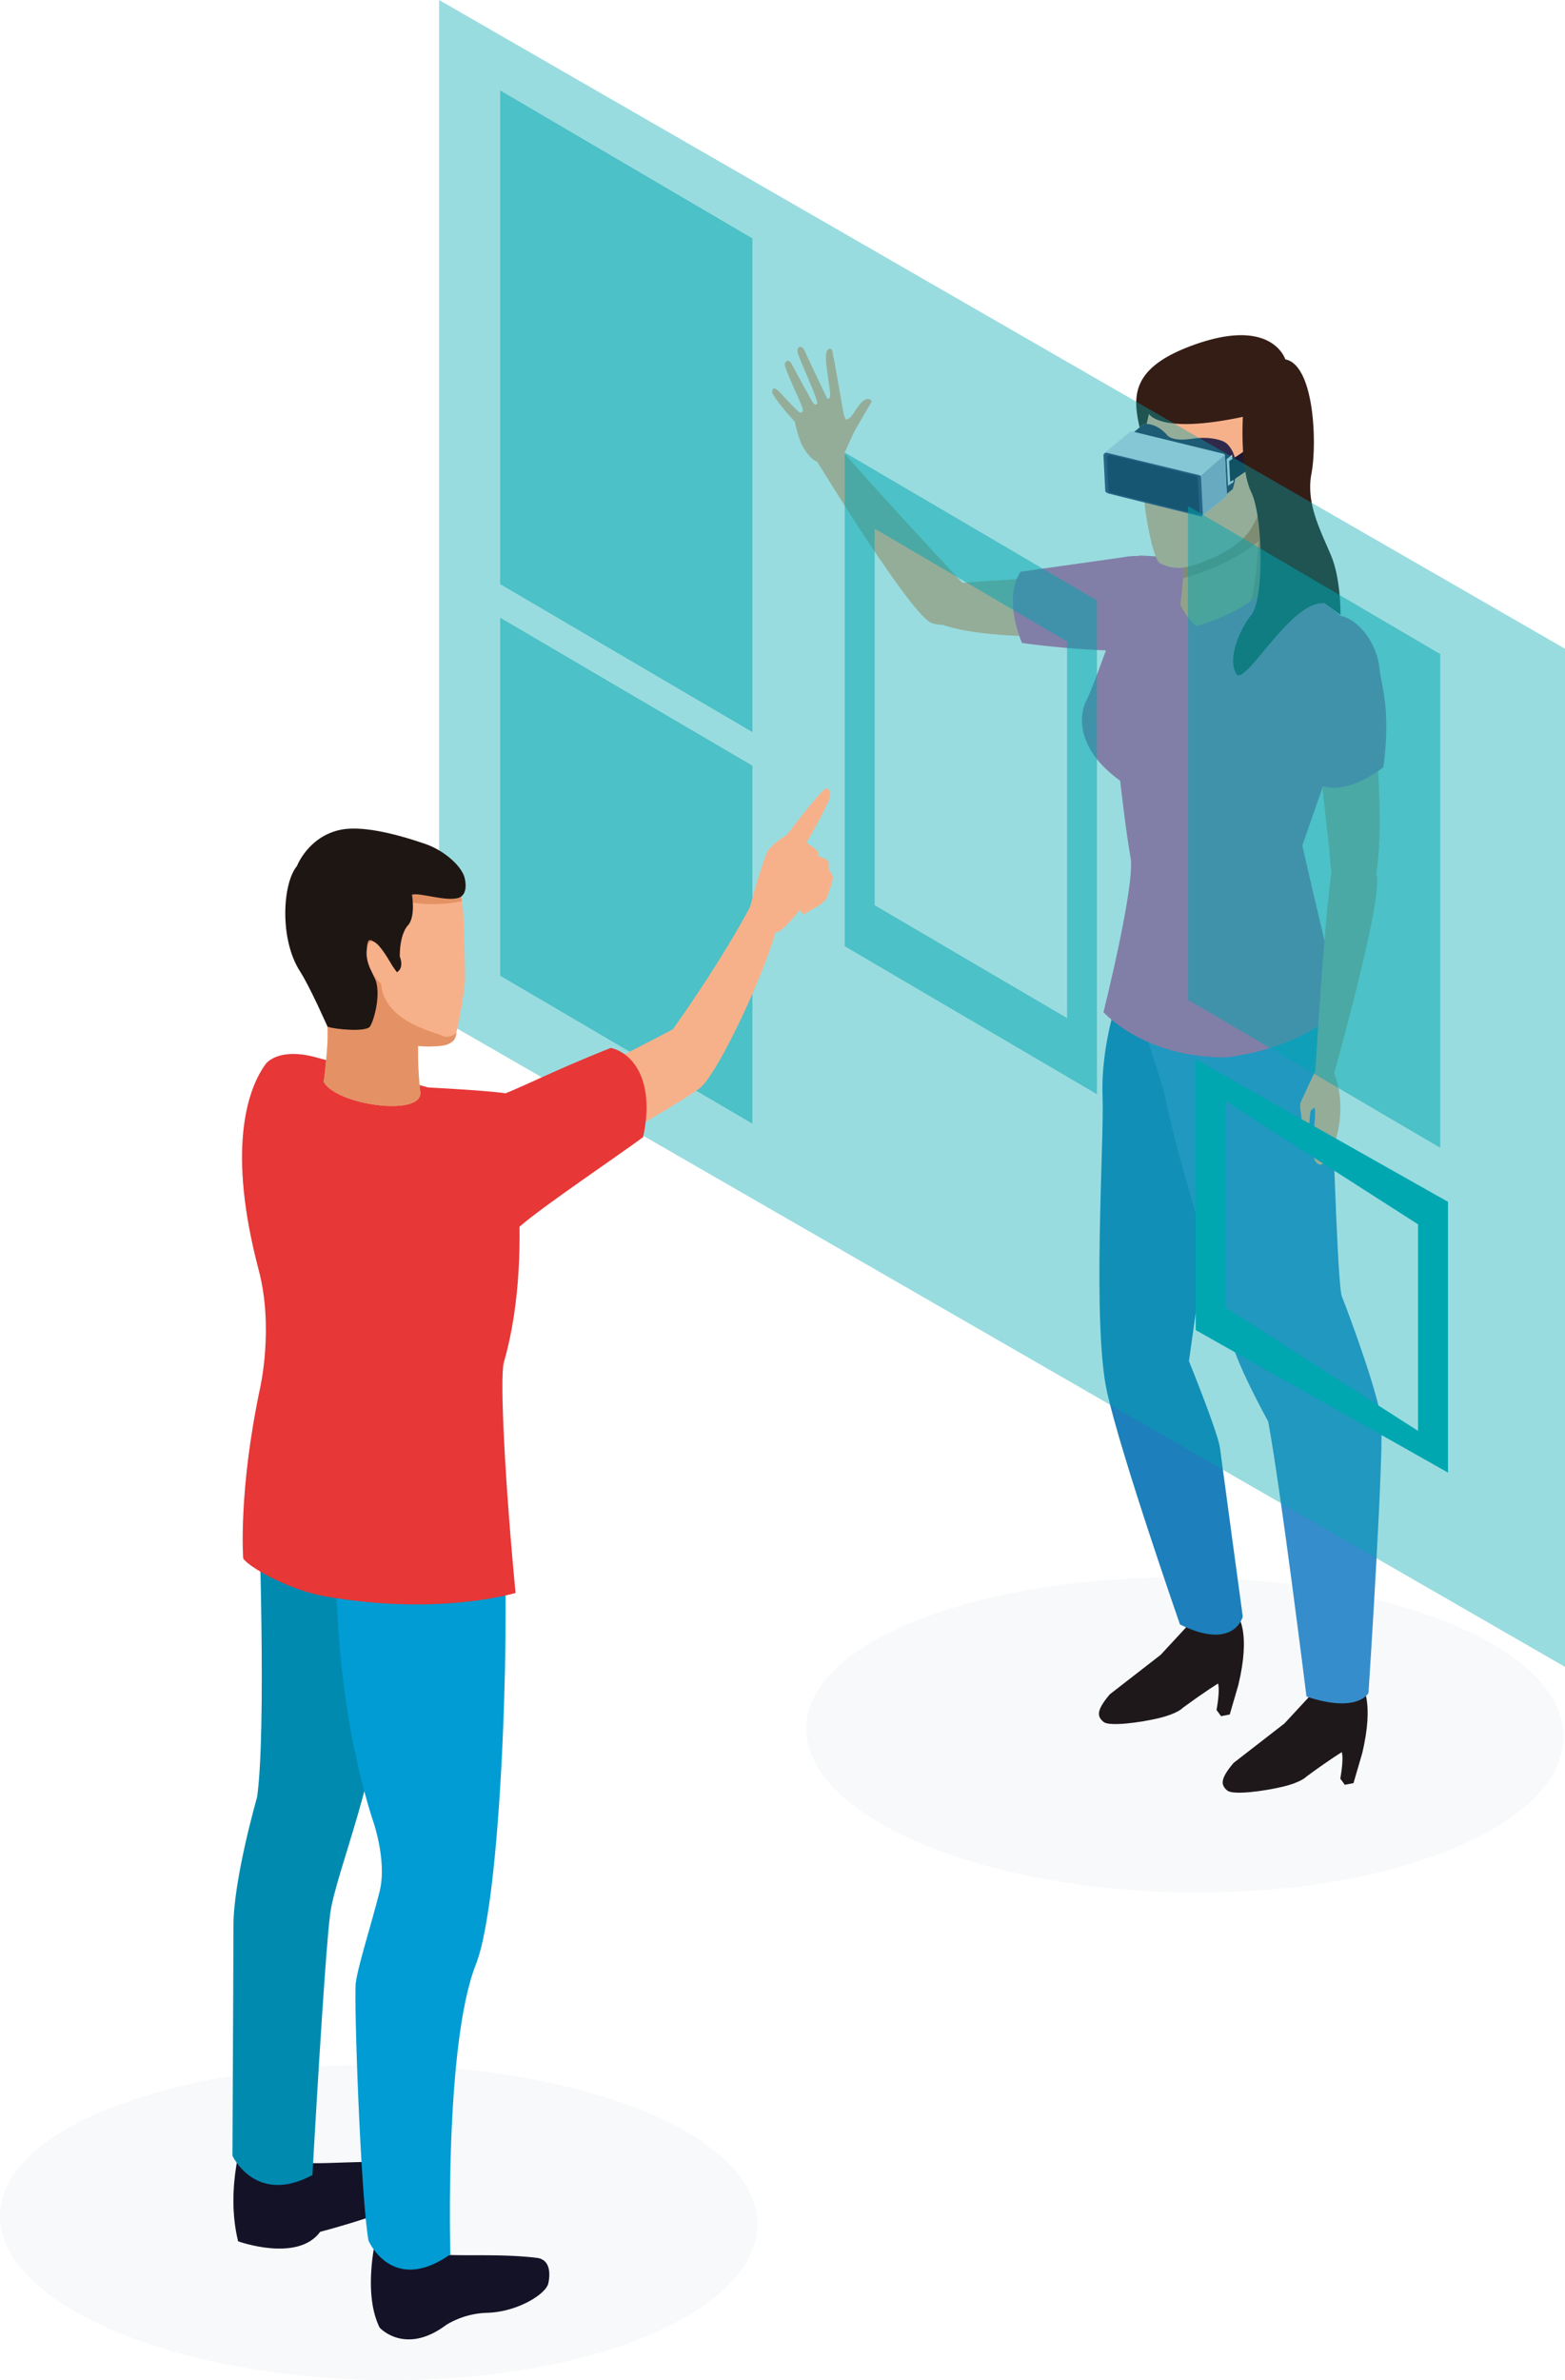
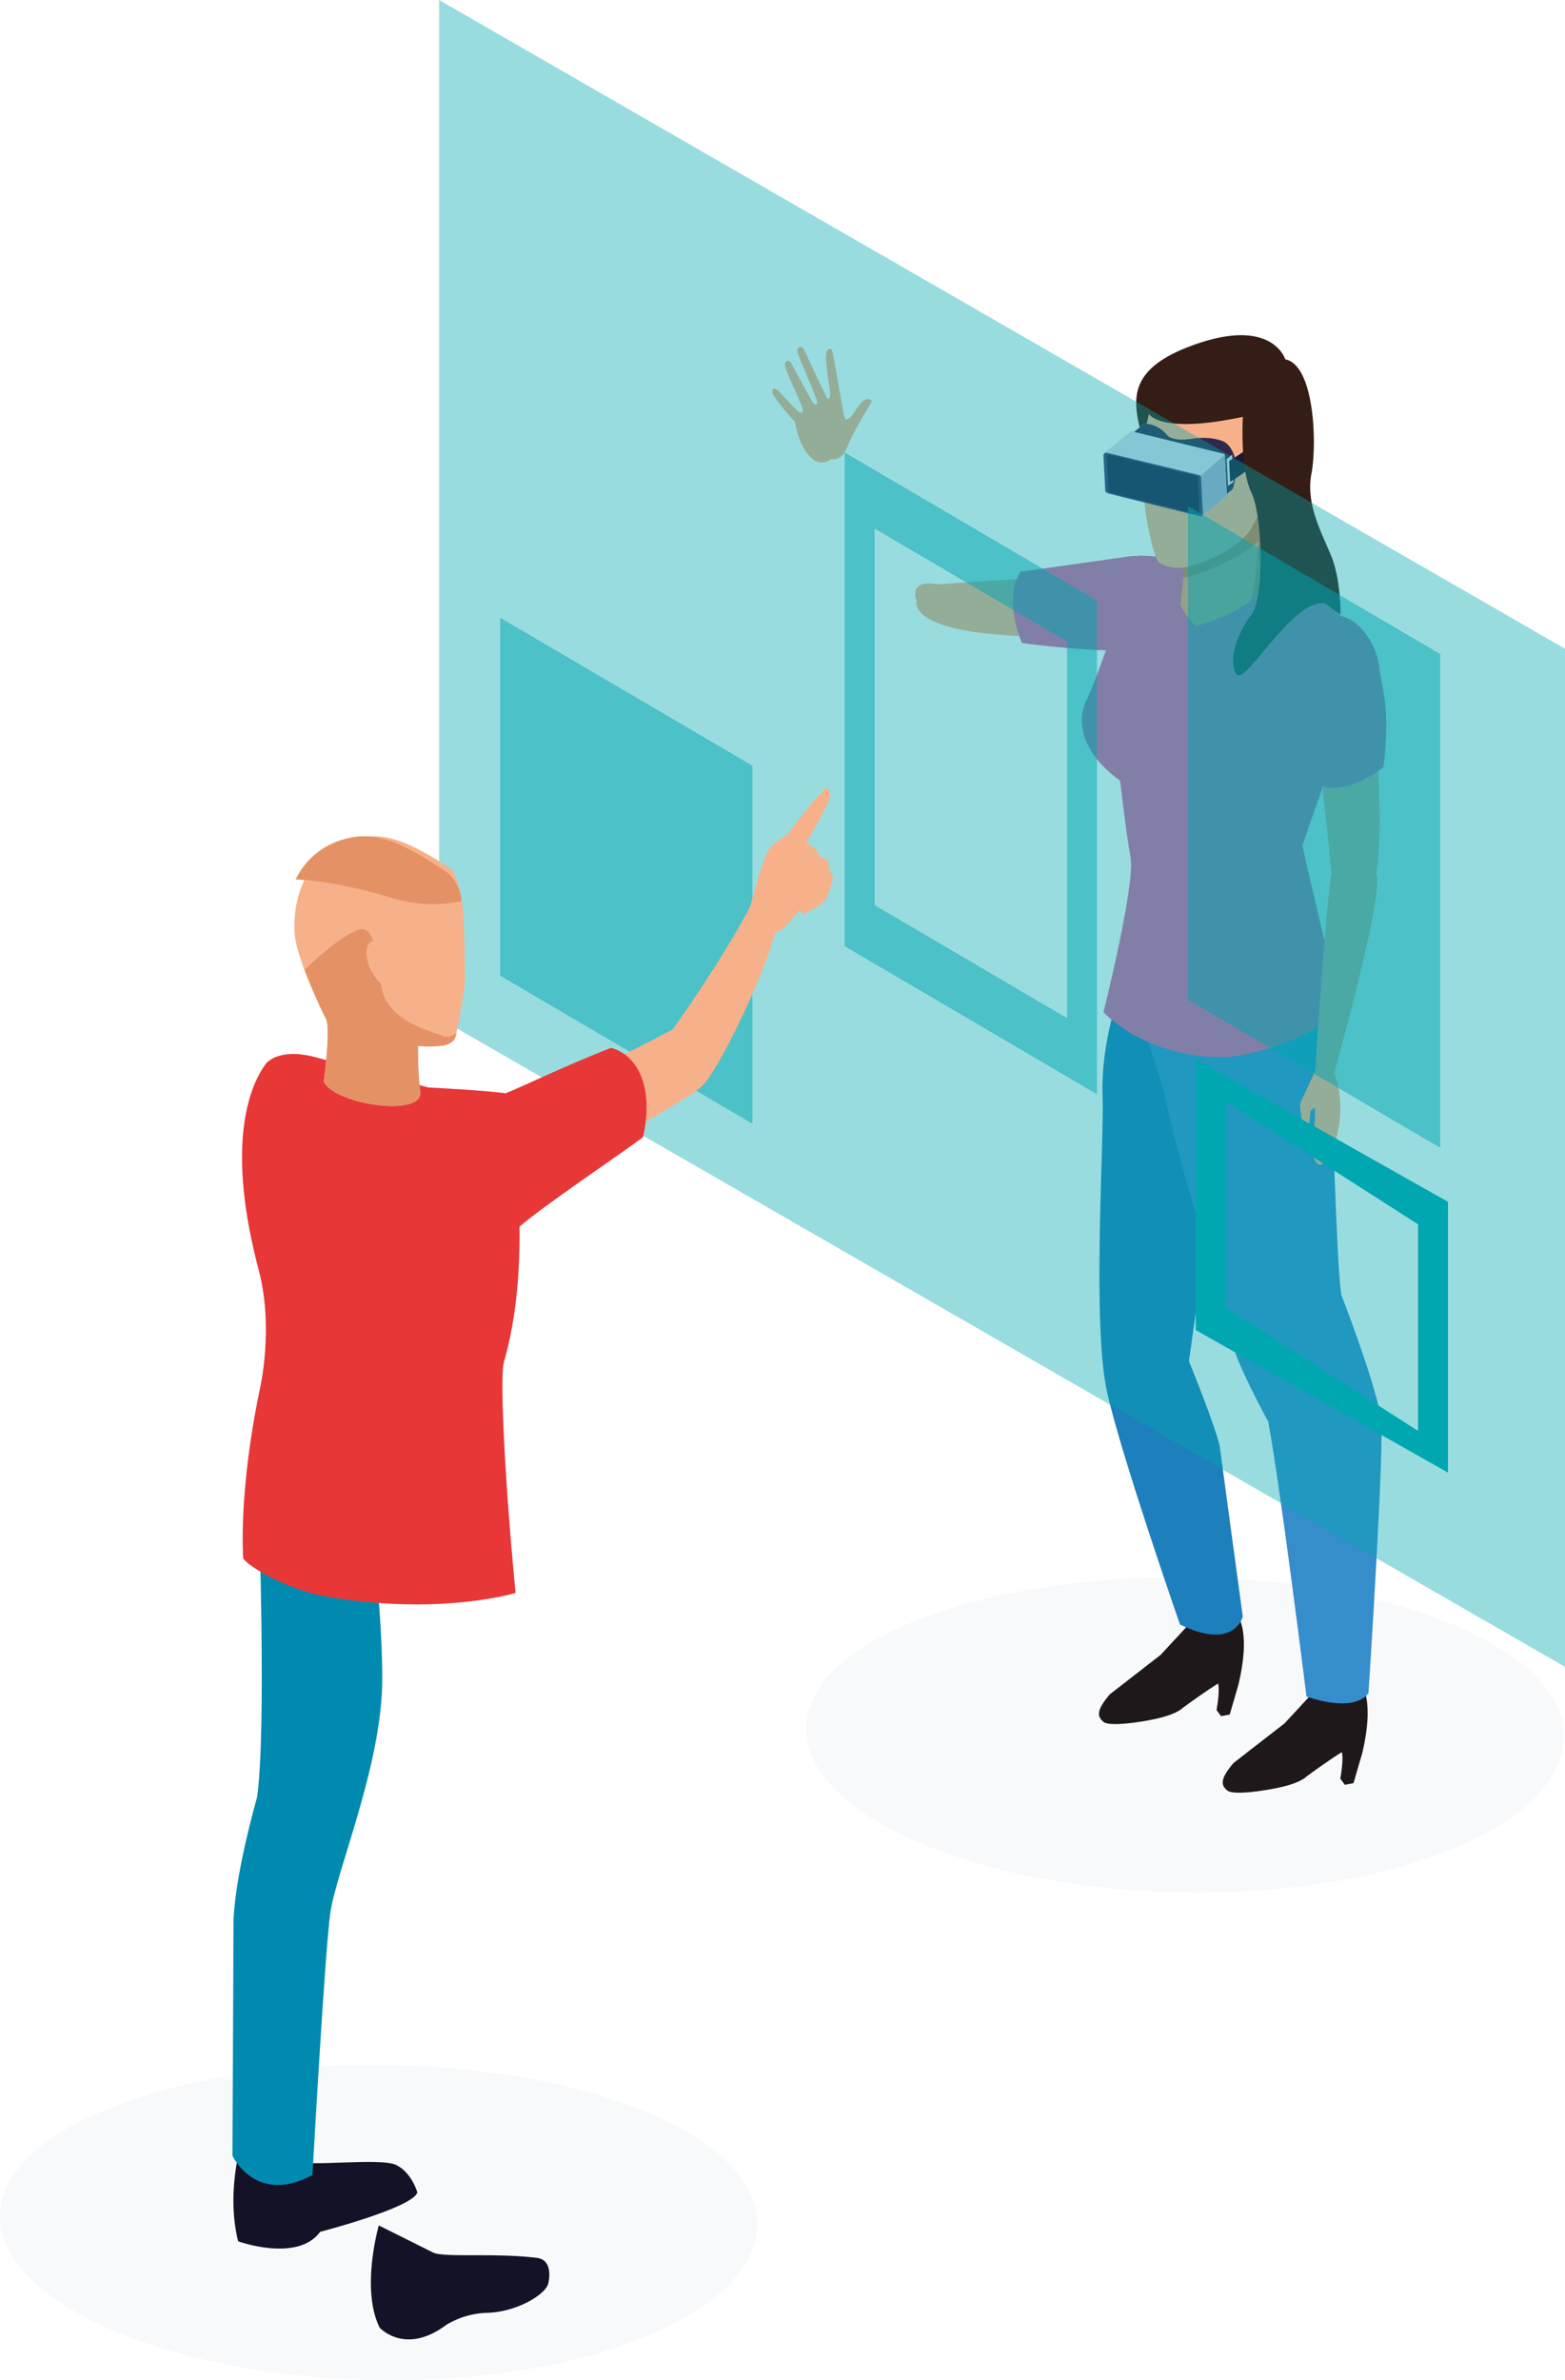
<svg xmlns="http://www.w3.org/2000/svg" viewBox="0 0 799.86 1216.15">
  <defs>
    <style>.cls-1{isolation:isolate;}.cls-2{opacity:0.08;}.cls-3{opacity:0.6;}.cls-4{fill:#4e788d;}.cls-5{fill:#1f181a;}.cls-6{fill:#f7b18a;}.cls-7{fill:#d764a2;}.cls-8{fill:#1d7fbb;}.cls-9{fill:#358dcc;}.cls-10{fill:#f29e70;}.cls-11{fill:#d4794c;}.cls-12{fill:#30294c;}.cls-13{fill:#dedcef;}.cls-14{fill:#adaccc;}.cls-15{fill:#40386d;}.cls-16{fill:#24204a;}.cls-17{fill:#1d1933;}.cls-18{fill:#341d15;}.cls-19,.cls-20,.cls-21{fill:#00a7b0;}.cls-19{opacity:0.4;mix-blend-mode:screen;}.cls-20{opacity:0.5;}.cls-20,.cls-21{mix-blend-mode:multiply;}.cls-22{fill:#141227;}.cls-23{fill:#008ab0;}.cls-24{fill:#009cd3;}.cls-25{fill:#e73737;}.cls-26{fill:#e49265;}.cls-27{fill:#1e1613;}</style>
  </defs>
  <g class="cls-1">
    <g id="Capa_1" data-name="Capa 1">
      <g class="cls-2">
        <g class="cls-3">
          <path class="cls-4" d="M1508.5,1126.93c-74.51,31.43-197,30.16-273.7-2.84s-76.64-84,0-113.83,199.2-28.6,273.69,2.85S1583,1095.5,1508.5,1126.93Z" transform="translate(-765.18 -182.68)" />
        </g>
      </g>
      <g class="cls-2">
        <g class="cls-3">
          <path class="cls-4" d="M1096.36,1376.07c-74.52,31.43-197,30.16-273.7-2.84s-76.64-84,0-113.83,199.19-28.6,273.68,2.86S1170.86,1344.63,1096.36,1376.07Z" transform="translate(-765.18 -182.68)" />
        </g>
      </g>
      <path class="cls-5" d="M1461.37,1044.07s6.32,8.22,0,34.56l-4.43,15.18-4.42.85-2.33-3.16s1.85-9.51.79-13.52c0,0-5.49,3.22-18.07,12.46,0,0-2.5,2.9-12.2,5.21s-25.19,4.34-28.17,2c-3.53-2.83-3.84-5.95,3.12-14.17l26-20.17,16.07-17.35Z" transform="translate(-765.18 -182.68)" />
      <path class="cls-5" d="M1398.11,1009s6.33,8.22,0,34.57l-4.42,15.17-4.43.85-2.32-3.16s1.85-9.5.79-13.51c0,0-5.49,3.22-18.07,12.45,0,0-2.5,2.9-12.2,5.22s-25.19,4.33-28.17,2c-3.53-2.83-3.85-5.94,3.1-14.16l26-20.18,16.07-17.35Z" transform="translate(-765.18 -182.68)" />
      <path class="cls-6" d="M1324.57,476l-80.18,5.24s-14.83-3.51-10.77,8.58c0,0-7.07,21,87.15,17.81Z" transform="translate(-765.18 -182.68)" />
      <path class="cls-7" d="M1286.75,474.83l52.82-7.45s20.63-4.76,30.15,11.87c8.58,15-3.54,33.29-13.86,35.36-7.24,1.45-38.39.75-68.34-3.38C1287.52,511.23,1277.48,489.13,1286.75,474.83Z" transform="translate(-765.18 -182.68)" />
      <path class="cls-8" d="M1393.84,728.93l-21,149.24s14.84,36.58,15.84,44.28,11.67,86.28,11.67,86.28-4.35,17.73-32.09,4c0,0-30.14-86.49-37.28-118.79-7.73-34.93-1.42-128.38-2.28-150.68-1.09-27.94,8.94-54.23,8.94-54.23Z" transform="translate(-765.18 -182.68)" />
      <path class="cls-9" d="M1464.6,1047.75s-5.4,10.6-31.69,1.82c0,0-13-105-19.55-140.5,0,0-18.08-32.64-19.72-45s-26.44-86.47-33-121.13c-1.42-7.49-18.43-54.32-17.61-64.56s103.6,19.25,103.6,19.25-2.08,6.67-.93,40.71c1.34,39.71,3.44,103.63,5.36,106.92,0,0,15,38.26,19.84,60.72C1473.21,916.76,1464.6,1047.75,1464.6,1047.75Z" transform="translate(-765.18 -182.68)" />
      <path class="cls-7" d="M1329.15,699.85S1349.6,723,1391.25,723c0,0,36.61-2.92,59.25-25.17,0,0-11.69-47.38-19.7-83.11,0,0,10-29,17.08-48.78,4.77-13.34,21.16-55.9,5.26-63.38,0,0,3.62-5.51-35.75-25.76-7.58-3.91-52.65-9.87-70-10.26,0,0-22.8,67-27.23,74.57,0,0-10.75,20,17.52,40.51,0,0,2.82,25.3,5.32,39.21S1329.15,699.85,1329.15,699.85Z" transform="translate(-765.18 -182.68)" />
      <path class="cls-6" d="M1437.22,550.59l7.44,66.81s1.22,35.15,12.87,30c0,0,19.86,9.52,10.11-95.28Z" transform="translate(-765.18 -182.68)" />
      <path class="cls-6" d="M1445.7,628.52s-2.79,13.53-8.48,104.21c0,0-.63,12,8.18,4.31,0,0,27.75-97.88,23.17-107.78C1462.55,616.24,1451.84,623.66,1445.7,628.52Z" transform="translate(-765.18 -182.68)" />
      <path class="cls-10" d="M1370.35,465.34a192.47,192.47,0,0,1-1.94,26.34s4.52,8.89,8.25,10.85c0,0,28.8-7,40.73-25.76,0,0-7.55-18.56-1-49.5l-5.33-2.49Z" transform="translate(-765.18 -182.68)" />
      <path class="cls-11" d="M1417.39,476.77a47.45,47.45,0,0,1-12.93,13c2.9-9.11,4-30.63,4-30.63-13,10.9-30.62,17.06-38.58,18.9.06-6.63.47-12.73.47-12.73l40.76-40.56,5.33,2.49C1409.84,458.21,1417.39,476.77,1417.39,476.77Z" transform="translate(-765.18 -182.68)" />
      <path class="cls-6" d="M1352.41,388l-3.17,24.11s-.16,23.52,1.74,34c0,0,2.92,19.92,6.71,24.18a20.44,20.44,0,0,0,14.91,1.9c6.33-1.58,24.69-8,31.66-18.86,0,0,8.88-15.2,8.74-19.93,0,0,2,4.5,5.18-1.19s4.54-16.58,3.59-19.9-5.37-1.9-6.4-1.9-2.61,1.42-3.46,4.74,3.49-22.51-3.36-31.28C1398.55,371.09,1367.75,365.39,1352.41,388Z" transform="translate(-765.18 -182.68)" />
      <path class="cls-7" d="M1437.16,582.48l-9.72-53.09s-4.86-20.62,11.73-30.21c14.95-8.66,29.78,9.56,31.16,25.71.63,7.36,5.88,19.82,1.9,49.79C1472.23,574.68,1451.51,591.7,1437.16,582.48Z" transform="translate(-765.18 -182.68)" />
      <path class="cls-12" d="M1342.68,405.13l7.07-5.79s5.79-1.08,11.64,5.3c0,0,1.9,3.92,12.89,2.25,9.88-1.5,15.88,1,17.13,1.87,0,0,9.3,5.77,3.83,23.79l-5,4.14Z" transform="translate(-765.18 -182.68)" />
      <path class="cls-12" d="M1381.32,422.74l-46.82-11.38a2.29,2.29,0,0,0-1.12.32h0l-.09.06-3.47,2.46,3.23,2.32.75,14.6a2.89,2.89,0,0,0,1.33,1c.63.25,25.48,6.36,37.27,9.31l7,5,3-2.52s.82-.59.74-2.16l-.89-17.89S1382.45,423,1381.32,422.74Z" transform="translate(-765.18 -182.68)" />
      <path class="cls-13" d="M1390.27,414.48l-46.45-11.37a2.29,2.29,0,0,0-1.12.32h0a.35.35,0,0,0-.09.07l-13,10.61,8.69,4.31,7.22,2.49a2.84,2.84,0,0,0,1.33,1c.64.25,12.82,17,24.62,19.93l8,4.64,12-9.67s.81-.58.73-2.16l-.93-19S1391.39,414.76,1390.27,414.48Z" transform="translate(-765.18 -182.68)" />
      <path class="cls-14" d="M1375.24,444l4.2,2.43,12-9.67s.81-.58.73-2.16l-.93-19a.91.91,0,0,0-.08-.49L1377,427.44Z" transform="translate(-765.18 -182.68)" />
      <path class="cls-15" d="M1329.16,415.59l.94,18.16a2.89,2.89,0,0,0,1.33,1c1,.37,47.75,11.87,47.75,11.87s.84-.12.73-2.16l-.91-17.9s.08-.85-1-1.12L1330.8,414S1329,414,1329.16,415.59Z" transform="translate(-765.18 -182.68)" />
      <path class="cls-16" d="M1330.89,416.59l.87,16.93a2.71,2.71,0,0,0,1.24.91c.89.35,44.5,11.07,44.5,11.07s.79-.12.69-2l-.85-16.68s.07-.79-1-1.05l-43.95-10.66S1330.7,415.08,1330.89,416.59Z" transform="translate(-765.18 -182.68)" />
      <polygon class="cls-13" points="630.42 246.33 627.61 248.25 626.91 234.61 629.71 232.34 630.42 246.33" />
      <path class="cls-17" d="M1432.48,386.73a205.72,205.72,0,0,1-39.07,31.51l.51,10.67s27.85-17.71,39.58-32.05A55.93,55.93,0,0,0,1432.48,386.73Z" transform="translate(-765.18 -182.68)" />
-       <path class="cls-6" d="M1260.46,484.15s-57.41-61.36-67.58-74.63c0,0-10.78-4-10.88,7.69,0,0,49.14,80.74,59.57,83.91C1255.3,505.31,1260,492,1260.46,484.15Z" transform="translate(-765.18 -182.68)" />
      <path class="cls-6" d="M1197,413.76s-2.72,4.56-6.82,3.49c0,0-5.57,4.52-10.65-.89s-6.18-10-8.17-18.2c0,0-8.38-9-11.45-14.62,0,0-.66-4.8,3.63-.68,0,0,8.92,9.88,10.27,10.47,0,0,2.32,1,1.5-2.12s-9.6-20.74-9-22.65c.65-2.13,2.49-1.89,3.44,0,1,2.07,10.66,19.52,10.66,19.52s1.64,2.48,2.39.68-10.07-24.15-10.08-26.71,2.44-3,3.67-.22c1,2.4,11.43,24.23,11.43,24.23s.92,1.2,1.54-.61c.89-2.56-4-21.57-1.13-24s2.51,3.26,2.88,3.52,5,29.13,5.61,30.35.34,2.82,2.85.79,6.29-11.71,10.57-9.15c0,0,.86.77.42,1.28s-6.22,10.59-7.6,12.92C1200.4,405.57,1197.79,412.25,1197,413.76Z" transform="translate(-765.18 -182.68)" />
      <path class="cls-18" d="M1445.56,466.75c-5.06-12.26-13.07-26.57-10.12-42s1.51-55.57-13.37-58.46c0,0-6.86-22.82-49.44-6.37-29.2,11.28-28.6,25.47-25,41.14l2.14-1.75a7.15,7.15,0,0,1,1.46-.06l1.18-5.08s5.32,10.58,48,1.5c0,0-1.61,26.33,4.29,38.55s6.75,54.14,0,62.69-12,22.89-7.7,30.06,28.25-38.22,45.18-36l8.1,5.92S1450.62,479,1445.56,466.75Z" transform="translate(-765.18 -182.68)" />
      <path class="cls-6" d="M1437.41,729.86s-6.29,13.46-7.24,15.52-.31,4.58,0,6.79.63,10.91.79,12.33,2.69.8,3-2,.64-10.91,1.11-12.17a4,4,0,0,1,2.14-1.58s.17,3.43,0,5.64-1.65,18.39,0,21.23,3.24,2.53,5.45.79,12.75-23.25,4.43-45.37Z" transform="translate(-765.18 -182.68)" />
      <polygon class="cls-19" points="799.86 851.72 224.42 520.24 224.42 0 799.86 331.48 799.86 851.72" />
-       <polygon class="cls-20" points="384.55 374.09 255.64 298.47 255.64 46.21 384.55 121.83 384.55 374.09" />
      <polygon class="cls-20" points="736.08 586.47 607.17 510.86 607.17 258.59 736.08 334.21 736.08 586.47" />
      <path class="cls-20" d="M1196.92,413.9V666.17l128.91,75.62V489.52Zm113.62,289-98.33-57.68V452.8l98.33,57.68Z" transform="translate(-765.18 -182.68)" />
      <path class="cls-21" d="M1376.32,724V862.32l128.91,72.81V796.77Zm113.62,189.83-98.32-63V745.29l98.32,63Z" transform="translate(-765.18 -182.68)" />
      <polygon class="cls-20" points="384.55 574.17 255.64 498.56 255.64 315.63 384.55 391.25 384.55 574.17" />
      <path class="cls-6" d="M1019.38,754.45s79.11-40,89.71-45.86c0,0,25.19-35,41.09-65.59,0,0,11.93-9,13.25,4.76s-29.81,82.17-40.42,90.79-95.17,55.67-95.17,55.67Z" transform="translate(-765.18 -182.68)" />
      <path class="cls-22" d="M890.07,1272.33S880,1300,886.88,1327.92c0,0,30.37,11,41.94-4.85,0,0,47.27-12.23,49.67-20.13,0,0-2.91-10.35-11-14.09s-45.26,1.17-50.38-1.9Z" transform="translate(-765.18 -182.68)" />
      <path class="cls-22" d="M958.79,1319.81s-9.39,32.44.43,52.22c0,0,12.94,14.42,34.09-1.44a42.71,42.71,0,0,1,20.68-6.13c15.75-.38,30-9.58,31.35-14.8,0,0,3.34-12.18-5.84-13.29-22.33-2.71-48,.09-53.21-2.83Z" transform="translate(-765.18 -182.68)" />
      <path class="cls-23" d="M897.46,955.71s3.94,111.85-.9,145.32c0,0-12.07,41.83-12.08,65.76,0,19.27-.5,117.41-.5,117.41s11.74,25.5,40.88,9.87c0,0,6.29-113.39,9.14-133.93,2.88-20.87,26.22-75.16,26.54-118.55s-9.78-113.82-9.78-113.82Z" transform="translate(-765.18 -182.68)" />
-       <path class="cls-24" d="M938.47,942.37s-9.16,86.75,16.95,169.51c0,0,7.84,21.1,3.75,37.44C955,1165.86,948,1187.64,947,1196s2.5,109,6.52,131.58c0,0,12,28,41.83,7,0,0-3.11-107.18,13-148,14.68-37.11,17.57-199.61,13.68-220.41Z" transform="translate(-765.18 -182.68)" />
      <path class="cls-25" d="M984.06,738.34s30.26,1.54,39.55,3c0,0,16.57,76.75-.87,137.28-2.31,8,.74,64.14,5.94,118,0,0-38.82,11.93-97.2,1.77-19.15-3.34-39.82-15.42-42-19.44,0,0-2.65-33.58,8.65-87.14,0,0,7.09-30.72-.75-60.29-16.1-60.81-6.11-92,3.63-105.21,0,0,6.14-8.8,26.05-3.25Z" transform="translate(-765.18 -182.68)" />
      <path class="cls-6" d="M996.25,627.06s5.23,8.38,5.94,26.43c0,0,.85,25.33.61,30.58s-4,27.39-5.42,29.54c-1.72,2.65-5.75,3.28-5.75,3.28a57.07,57.07,0,0,1-12.93.21A176.5,176.5,0,0,0,980,740.62c1.56,12.77-42.46,7-49.39-5.1,0,0,3.94-28.72.91-32.62,0,0-13.51-26.91-15.53-41.28-1.37-9.65-.15-40.49,28.36-49.73C959.8,606.89,973.22,611.66,996.25,627.06Z" transform="translate(-765.18 -182.68)" />
      <path class="cls-26" d="M931.53,702.9a.81.81,0,0,1,0-.1l-.05-.1c0-.05-.07-.14-.11-.22l-.09-.18-.25-.52-.12-.25-.29-.59-.16-.32-.34-.71-.15-.32c-.18-.37-.37-.75-.56-1.18a1.11,1.11,0,0,1-.07-.16l-.57-1.18-.17-.38c-.19-.4-.38-.82-.57-1.25a2.39,2.39,0,0,1-.13-.28c-.26-.54-.51-1.11-.78-1.7a1,1,0,0,1,0-.1l-.76-1.69c0-.1-.08-.2-.13-.3-.85-1.93-1.75-4-2.64-6.17l0-.09c-.92-2.22-1.84-4.52-2.69-6.83,10-10,23.64-20.37,28.93-20.84,9.06-.82,8.86,27.22,11.33,33.56,5.72,14.69,25.26,18.68,30.22,21,2.43,1.12,5.07-.05,7.16-1.54a14.32,14.32,0,0,1-1,3.17c-1.72,2.65-5.75,3.28-5.75,3.28a57.07,57.07,0,0,1-12.93.21A176.5,176.5,0,0,0,980,740.62c1.56,12.77-42.46,7-49.39-5.1C930.62,735.52,934.56,706.8,931.53,702.9Z" transform="translate(-765.18 -182.68)" />
      <path class="cls-26" d="M916.28,632.07a38.49,38.49,0,0,1,23.43-20.18c15.45-5,28.87-.23,51.91,15.17,0,0,8,3.63,9.58,16.08a70.5,70.5,0,0,1-34.87-1.39C944.07,635,926.71,632.43,916.28,632.07Z" transform="translate(-765.18 -182.68)" />
-       <path class="cls-27" d="M968,679.45s-3.89-5.61-5.83-8.34-7.06-10-8.67-7.56-.71,11.44,3.1,18.77-.32,22.07-2.33,24.9-17.22,1.55-21.69.07c0,0-9-20.45-14.13-28.39-10.4-16.12-9-44.69-1.49-53.72,0,0,5.67-14.92,22.08-18.47,9.87-2.13,25.77,1.06,43.78,7.3,9.27,3.2,19,11.57,20,18,0,0,1.95,7.93-3.48,9.51-6.43,1.88-19.79-2.9-23.6-1.69,0,0,1.9,10.76-1.84,15.45,0,0-4.4,3.65-4.4,16.17C969.52,671.4,972,677.25,968,679.45Z" transform="translate(-765.18 -182.68)" />
      <path class="cls-25" d="M1093.85,763.73c-11.77,8.81-51.15,35.26-63.13,45.73-21.44,18.74-81.52,7.53-56-34.14,0,0,5.48-18,39.92-30.5,18.33-6.69,29.16-13.34,62.75-26.7C1089.88,721.17,1099.82,736.57,1093.85,763.73Z" transform="translate(-765.18 -182.68)" />
      <path class="cls-6" d="M1148.46,646.25s6.81-25.55,9.45-29.2,9.61-7.95,9.61-7.95,15.8-21,19.77-23.64c0,0,3,.33,2,4.64s-11.94,23.2-11.94,23.2,5,3,6,5l.33,2s5.59,1.44,5.06,3.76l0,3.3s2.42,2,2.09,4.31-3.21,10.16-3.21,10.16-2.65,3-4,3.65-7.84,4.53-7.84,4.53l-1.88-2.43s-8.72,11.71-12.43,11.6Z" transform="translate(-765.18 -182.68)" />
      <path class="cls-6" d="M965.54,676s-6.1-11.38-9.7-12.27-6.57,10.8,4,21.63Z" transform="translate(-765.18 -182.68)" />
    </g>
  </g>
</svg>